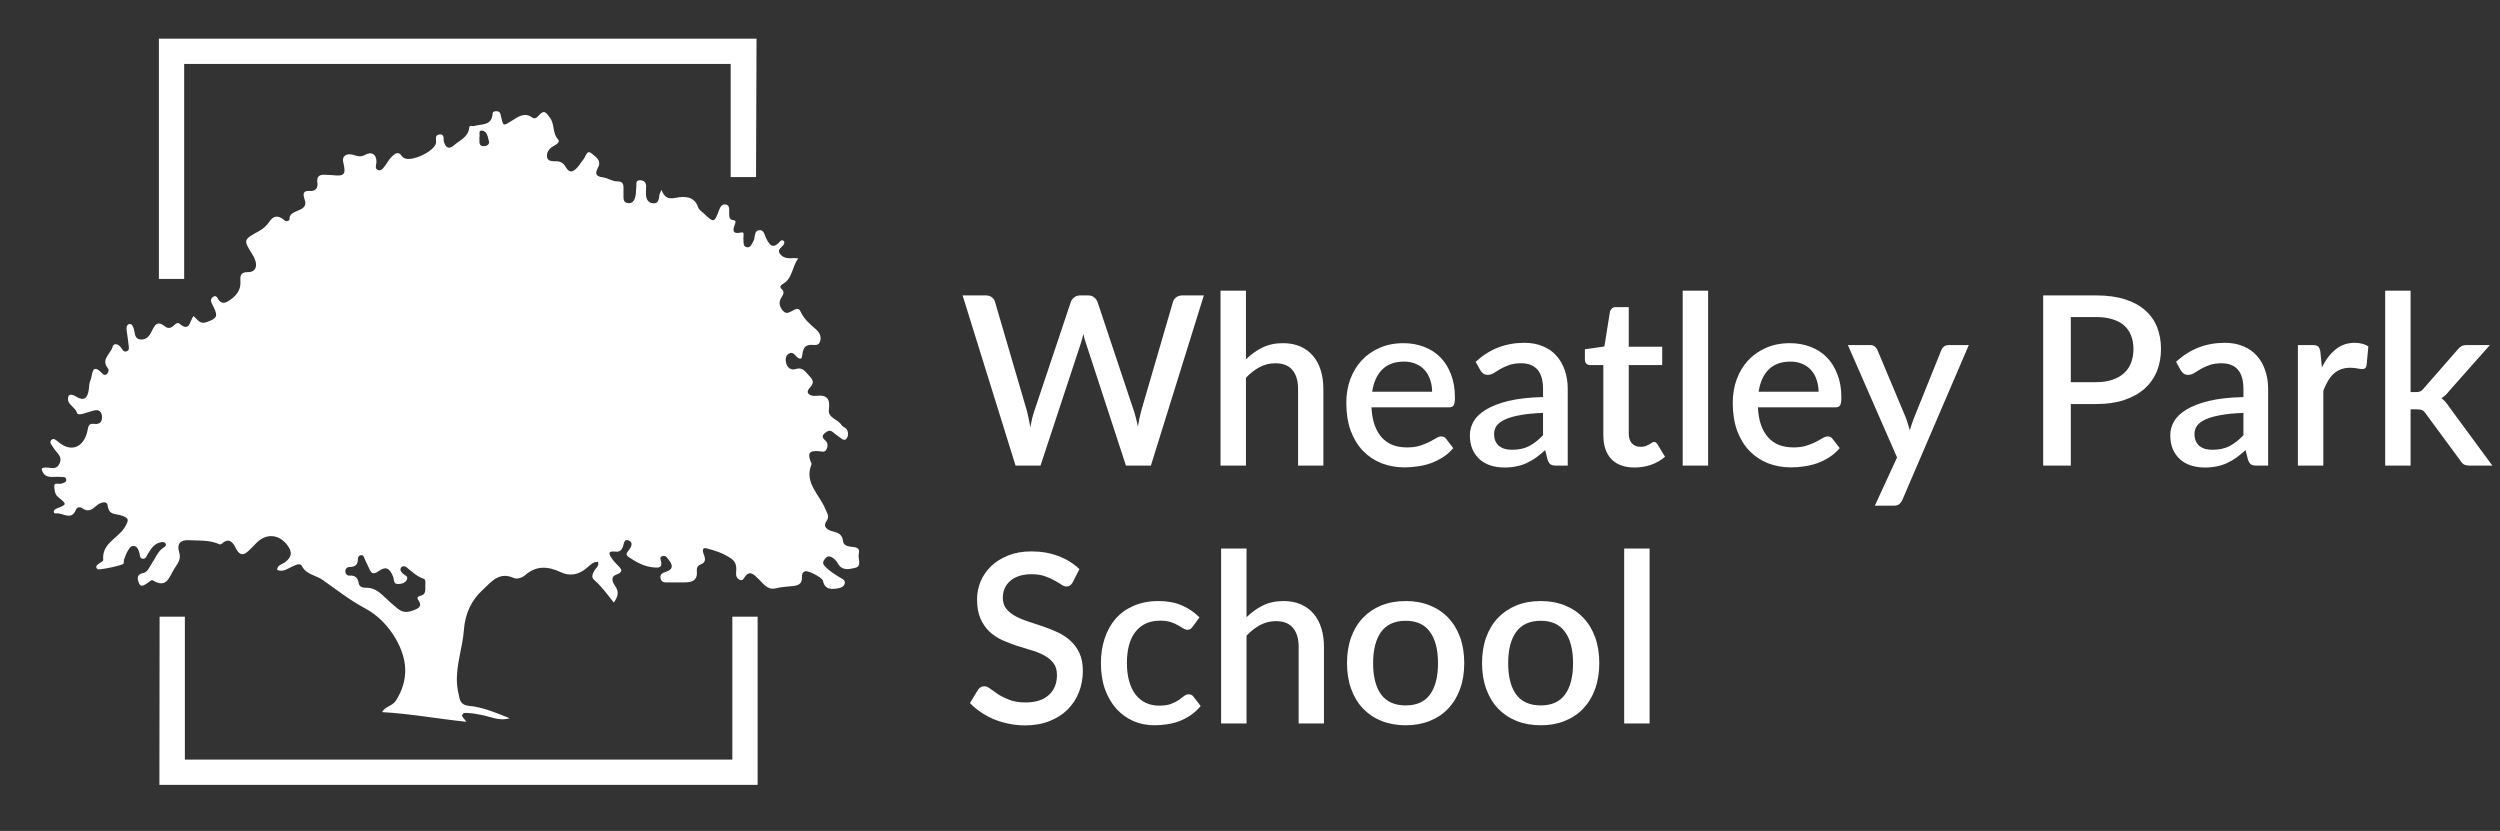
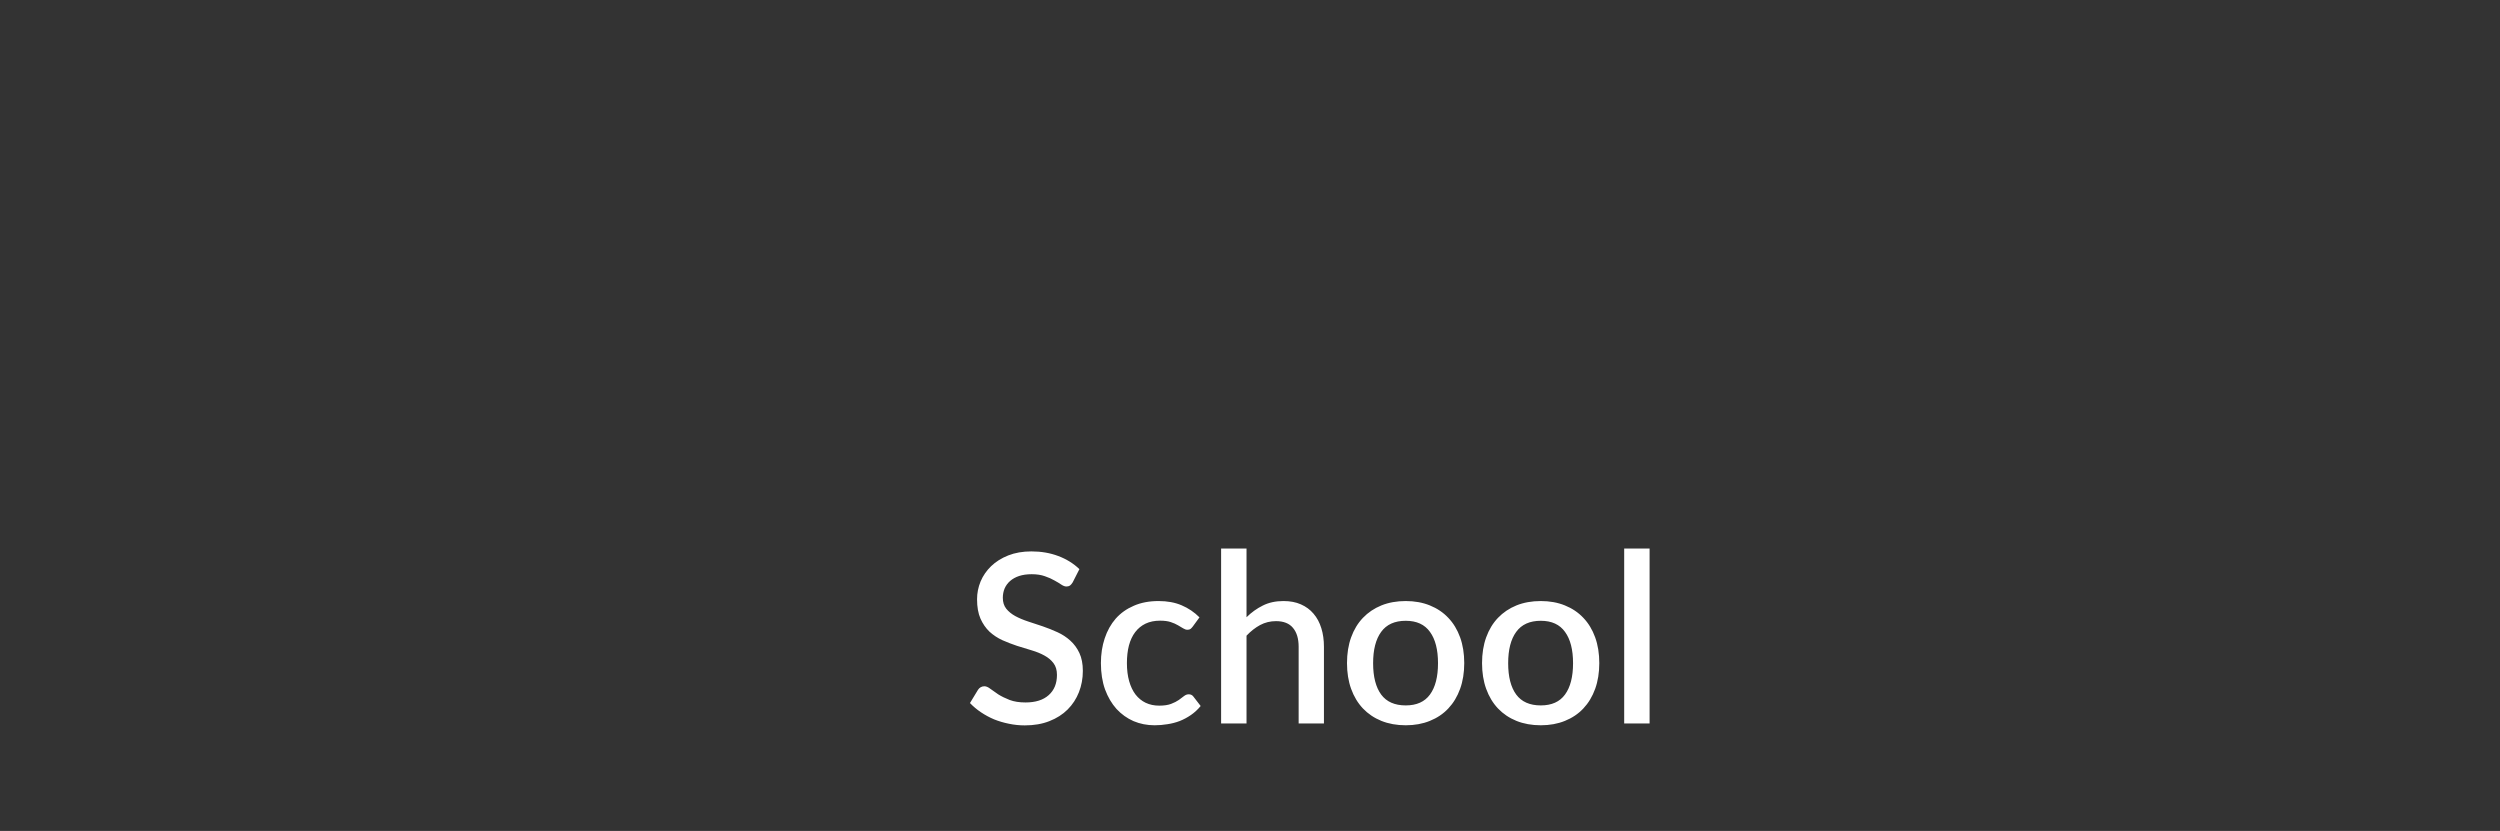
<svg xmlns="http://www.w3.org/2000/svg" width="349" height="116" viewBox="0 0 349 116" fill="none">
  <rect x="0" y="0" width="349" height="116" fill="#333333" stroke="none" />
-   <path d="M105.611 5.401H105.542H102.015H25.71H22.238H22.183V38.938H25.71V8.928H102.001V24.718H105.542C105.57 18.284 105.584 11.849 105.611 5.401Z" fill="white" />
-   <path d="M102.235 86.087V106.038H25.807V86.087H22.28C22.266 93.913 22.252 101.739 22.252 109.566H22.28C50.112 109.566 77.93 109.566 105.763 109.566V86.087H102.235Z" fill="white" />
-   <path d="M85.688 84.117C84.764 82.973 83.993 81.857 82.946 80.962C82.491 80.576 82.739 80.094 82.96 79.68C83.166 79.294 83.676 79.033 83.483 78.44C82.794 78.385 82.381 78.895 81.94 79.267C80.824 80.204 79.598 80.507 78.275 79.873C76.511 79.046 74.872 78.922 73.315 80.287C72.874 80.672 72.171 80.893 71.716 80.686C69.65 79.735 68.534 81.292 67.362 82.367C65.764 83.828 64.924 85.715 64.758 87.961C64.579 90.441 63.642 92.825 63.794 95.36C63.835 96.076 63.973 96.765 64.138 97.441C64.29 98.074 64.662 98.46 65.42 98.529C67.404 98.708 69.222 99.507 71.151 100.265C69.636 100.72 68.355 99.976 67.018 99.769C66.508 99.686 65.998 99.562 65.489 99.549C65.144 99.535 64.634 99.397 64.51 99.852C64.455 100.045 64.827 100.348 65.103 100.761C61.121 100.348 57.304 99.631 53.336 99.411C53.736 98.612 54.769 98.584 55.265 97.813C57.125 94.892 56.891 92.026 55.237 89.16C54.19 87.369 52.744 85.867 50.952 84.916C48.831 83.786 46.97 82.312 45.028 80.948C44.077 80.287 42.768 80.231 42.134 79.005C41.873 78.509 41.184 78.922 40.715 79.129C40.081 79.418 39.489 79.901 38.69 79.556C38.717 78.84 39.42 78.785 39.819 78.468C40.688 77.806 40.853 77.131 40.178 76.194C39.034 74.596 37.243 74.376 35.851 75.74C35.576 76.001 35.314 76.277 35.052 76.553C34.281 77.338 33.592 77.958 32.861 76.415C32.558 75.767 31.938 74.982 30.988 75.891C30.739 76.125 30.464 75.891 30.202 75.808C28.976 75.395 27.695 75.478 26.427 75.409C25.077 75.34 24.677 75.974 25.021 77.131C25.311 78.096 24.815 78.633 24.346 79.377C23.589 80.59 23.285 82.229 21.274 80.989C21.164 80.92 20.805 81.251 20.571 81.403C20.172 81.664 19.662 82.05 19.414 81.444C19.235 81.003 18.945 80.218 19.951 80.011C20.64 79.873 20.805 79.212 21.164 78.702C21.687 77.958 21.99 76.993 22.817 76.456C23.024 76.318 23.244 76.181 23.134 75.919C23.037 75.684 22.748 75.643 22.514 75.684C21.577 75.85 21.108 76.553 20.654 77.297C20.475 77.6 20.351 78.082 19.882 77.999C19.483 77.93 19.552 77.462 19.455 77.173C19.317 76.746 19.18 76.291 18.725 76.222C18.174 76.153 17.967 76.69 17.747 77.076C17.567 77.393 17.443 77.765 17.319 78.109C17.264 78.289 17.306 78.495 17.25 78.674C17.168 78.922 13.82 79.611 13.627 79.46C13.31 79.198 13.434 78.978 13.682 78.771C13.93 78.564 14.44 78.358 14.412 78.178C14.178 75.864 16.424 75.189 17.375 73.673C18.05 72.571 18.064 72.295 16.81 71.923C16.066 71.703 15.184 71.895 15.032 70.587C14.936 69.801 13.957 70.173 13.53 70.545C12.869 71.124 12.318 71.565 11.464 70.931C11.188 70.738 10.761 70.766 10.609 71.138C9.948 72.791 8.749 71.51 7.812 71.675C7.606 71.716 7.44 71.537 7.523 71.317C7.578 71.179 7.757 71.041 7.923 70.986C9.356 70.421 9.369 70.407 8.129 69.402C7.619 68.988 7.606 68.354 7.578 67.872C7.537 67.293 8.226 67.638 8.584 67.514C8.901 67.404 9.3 67.335 9.245 66.935C9.19 66.494 8.722 66.605 8.432 66.577C7.44 66.467 6.173 67.004 5.801 65.433C5.911 65.378 5.98 65.323 6.063 65.296C6.807 65.103 7.785 65.819 8.308 64.717C8.791 63.684 7.854 63.215 7.468 62.512C7.275 62.168 6.793 61.796 7.179 61.41C7.509 61.08 7.895 61.493 8.157 61.713C10.237 63.408 11.877 62.085 12.235 60.005C12.345 59.343 12.497 59.095 13.186 59.178C13.957 59.275 14.329 58.82 14.233 58.062C14.123 57.221 13.572 57.139 12.883 57.373C12.621 57.469 12.332 57.511 12.07 57.607C11.615 57.786 10.857 57.979 10.775 57.69C10.54 56.863 9.548 56.574 9.493 55.761C9.438 54.852 10.141 55.072 10.54 55.32C11.794 56.105 12.235 55.541 12.401 54.342C12.456 53.928 12.442 53.46 12.621 53.102C12.952 52.427 12.717 50.443 14.343 52.206C14.522 52.399 14.77 52.385 14.963 52.179C15.184 51.931 15.211 51.6 15.046 51.393C14.054 50.126 15.473 49.382 15.721 48.417C15.873 47.839 16.52 47.99 16.906 48.541C17.085 48.789 17.278 49.189 17.664 49.051C18.146 48.886 17.967 48.417 17.939 48.059C17.884 47.411 17.747 46.764 17.678 46.102C17.636 45.772 17.65 45.358 18.008 45.248C18.408 45.138 18.546 45.551 18.656 45.841C18.863 46.419 18.725 47.274 19.565 47.384C20.557 47.522 20.998 46.667 21.315 45.978C21.77 45 22.252 44.945 23.024 45.565C23.396 45.868 23.809 45.854 24.181 45.51C24.429 45.289 24.773 44.945 25.035 45.166C26.51 46.447 26.482 44.78 27.019 44.105C27.57 44.601 27.901 45.331 28.88 44.959C30.271 44.435 30.464 44.201 29.816 42.851C29.596 42.382 29.169 41.872 29.72 41.459C30.257 41.046 30.381 41.762 30.643 42.01C31.029 42.368 31.401 42.313 31.8 42.079C32.861 41.431 33.661 40.605 33.564 39.255C33.509 38.442 33.605 37.973 34.653 37.987C35.851 37.987 36.086 36.871 35.245 35.534C33.95 33.481 33.964 33.468 36.168 32.255C36.761 31.924 37.243 31.484 37.615 30.932C38.139 30.161 38.731 30.023 39.489 30.574C39.64 30.684 39.792 30.85 39.957 30.877C40.109 30.891 40.426 30.739 40.412 30.684C40.247 29.072 43.168 29.761 42.534 27.86C42.258 27.047 42.272 26.578 43.319 26.661C44.022 26.703 44.408 26.234 44.311 25.586C44.146 24.443 44.752 24.333 45.62 24.415C45.854 24.443 46.089 24.415 46.323 24.443C48.114 24.649 48.334 24.388 47.907 22.596C47.715 21.797 48.39 21.301 49.409 21.646C49.988 21.839 50.401 21.935 50.966 21.618C51.876 21.095 52.592 21.577 52.551 22.624C52.537 23.037 52.261 23.561 52.785 23.74C53.24 23.905 53.529 23.437 53.777 23.106C54.066 22.734 54.273 22.293 54.604 21.963C55.058 21.508 55.568 20.971 56.147 21.852C56.202 21.935 56.285 21.977 56.367 22.032C57.346 22.707 60.763 21.095 60.873 19.91C60.914 19.483 60.652 18.849 61.355 18.766C62.113 18.683 61.865 19.469 61.975 19.813C62.264 20.764 62.788 20.819 63.394 20.268C64.193 19.552 65.378 19.152 65.502 17.829C65.544 17.402 65.957 17.664 66.177 17.595C67.225 17.278 68.671 17.595 68.768 15.845C68.782 15.556 69.154 15.473 69.471 15.542C69.815 15.611 69.856 15.873 69.925 16.162C70.27 17.733 70.215 17.622 71.634 16.741C72.336 16.3 73.246 15.652 74.238 16.369C74.637 16.658 74.927 16.465 75.202 16.134C75.974 15.239 76.249 15.707 76.801 16.479C77.462 17.402 77.09 18.615 77.917 19.469C78.22 19.786 77.737 20.158 77.297 20.378C76.677 20.695 76.236 21.301 76.374 21.977C76.498 22.569 77.2 22.5 77.71 22.514C78.302 22.528 78.702 22.831 78.964 23.299C79.487 24.25 80.052 24.002 80.603 23.368C80.92 23.01 81.155 22.596 81.458 22.238C81.775 21.866 81.899 20.847 82.574 21.412C83.056 21.811 84.034 22.362 83.497 23.368C83.056 24.195 83.097 24.622 84.172 24.76C84.847 24.842 85.467 25.338 86.197 25.325C86.942 25.311 87.066 25.724 87.038 26.317C87.024 26.606 87.038 26.882 87.038 27.171C87.052 27.681 86.942 28.301 87.699 28.356C88.457 28.411 88.622 27.805 88.733 27.24C88.802 26.868 88.774 26.482 88.829 26.11C88.884 25.738 88.664 25.145 89.353 25.159C89.987 25.173 90.262 25.573 90.193 26.206C90.166 26.482 90.193 26.771 90.179 27.061C90.166 27.763 90.469 28.328 91.171 28.383C91.943 28.452 91.984 27.777 92.053 27.198C92.081 27.033 92.191 26.868 92.343 26.51C92.756 27.57 93.252 27.832 94.354 27.612C95.443 27.405 96.931 27.309 97.468 28.962C97.592 29.32 98.033 29.582 98.336 29.872C99.631 31.098 99.714 31.098 100.348 29.431C100.527 28.948 100.734 28.466 101.271 28.535C101.891 28.618 101.781 29.224 101.795 29.679C101.808 30.147 101.712 30.671 102.401 30.739C102.787 30.781 102.676 31.056 102.607 31.263C102.263 32.172 102.208 32.737 103.531 32.448C103.985 32.352 103.737 33.041 103.779 33.357C103.834 33.812 103.668 34.418 104.288 34.515C104.853 34.597 104.964 33.964 105.212 33.578C105.267 33.509 105.267 33.399 105.294 33.316C105.418 32.848 105.349 32.172 106.011 32.131C106.658 32.09 106.713 32.765 106.934 33.22C107.375 34.115 107.857 34.901 108.863 33.729C108.987 33.592 109.152 33.468 109.345 33.592C109.538 33.716 109.524 33.922 109.428 34.088C109.194 34.542 108.381 34.804 108.932 35.493C109.428 36.127 110.172 36.058 110.888 36.03C111.026 36.03 111.164 36.058 111.439 36.072C110.544 37.215 110.682 38.869 109.262 39.654C109.042 39.778 108.766 40.054 109.097 40.329C109.634 40.784 109.276 41.197 109.056 41.569C108.642 42.272 108.849 42.851 109.304 43.388C109.758 43.939 110.227 43.581 110.695 43.347C111.067 43.168 111.467 42.864 111.743 43.471C112.197 44.49 113.01 45.207 113.837 45.91C114.347 46.35 114.719 46.915 114.484 47.659C114.25 48.362 113.644 48.114 113.162 48.142C111.922 48.224 112.128 49.285 111.894 50.015C111.674 50.126 111.522 50.043 111.357 49.919C110.971 49.63 110.709 48.982 110.075 49.395C109.621 49.699 109.648 50.25 109.745 50.691C109.882 51.338 110.475 51.71 111.026 51.531C111.991 51.214 112.363 51.793 112.872 52.358C113.382 52.937 113.823 53.295 113.038 54.149C112.266 54.976 113.272 55.334 113.864 55.265C115.49 55.072 115.904 55.665 115.711 57.235C115.573 58.338 116.978 58.531 117.474 59.33C117.64 59.591 118.039 59.688 118.205 59.95C118.48 60.377 118.439 60.956 118.122 61.286C117.819 61.603 117.447 61.19 117.144 60.997C116.827 60.79 116.551 60.542 116.248 60.308C115.807 59.95 115.463 60.211 115.118 60.487C114.719 60.818 114.801 61.121 115.146 61.424C115.573 61.782 115.614 62.209 115.394 62.691C115.146 63.243 114.705 63.008 114.292 62.981C112.983 62.884 112.721 63.243 113.162 64.428C113.217 64.552 113.327 64.717 113.286 64.813C112.211 67.431 114.443 69.057 115.228 71.083C115.476 71.716 115.862 72.061 115.352 72.791C114.801 73.59 115.614 74.017 116.207 74.169C117.006 74.376 117.598 74.596 117.695 75.561C117.75 76.084 118.246 76.263 118.756 76.318C119.376 76.374 120.12 76.401 119.886 77.31C119.72 77.986 120.382 79.033 119.39 79.267C118.632 79.446 117.571 79.735 116.992 78.702C116.772 78.316 116.537 78.027 116.138 77.806C115.697 77.558 115.421 77.682 115.16 78.013C114.912 78.33 114.774 78.633 115.118 79.005C115.724 79.694 116.496 80.135 117.254 80.617C117.543 80.796 118.025 80.948 117.929 81.43C117.833 81.912 117.378 82.064 116.965 82.133C116.028 82.298 115.146 82.312 114.884 81.072C114.788 80.617 112.79 79.598 112.39 79.749C112.032 79.887 111.922 80.204 111.949 80.548C112.032 81.513 111.398 81.747 110.64 81.816C109.841 81.885 109.056 81.94 108.27 82.133C107.154 82.408 106.589 81.499 105.914 80.851C105.253 80.204 104.605 79.432 103.848 80.741C103.71 80.962 103.475 81.058 103.241 80.934C102.869 80.741 102.718 80.383 102.759 79.983C102.828 79.212 102.828 78.495 102.084 77.986C101.023 77.242 99.81 76.842 98.598 76.539C98.005 76.387 98.061 76.966 98.254 77.421C98.488 77.986 98.557 78.523 97.799 78.798C97.385 78.95 97.234 79.322 97.275 79.722C97.413 81.086 96.545 81.292 95.512 81.306C94.754 81.32 93.996 81.292 93.238 81.306C92.797 81.32 92.356 81.306 92.219 80.769C92.081 80.231 92.467 79.97 92.894 79.846C93.9 79.543 94.024 79.005 93.403 78.22C93.169 77.93 92.976 77.503 92.535 77.614C91.957 77.751 92.274 78.178 92.315 78.537C92.412 79.253 91.915 79.253 91.406 79.226C90.028 79.143 88.884 78.523 87.782 77.779C87.189 77.379 87.589 77.076 87.823 76.759C88.168 76.291 88.402 75.712 87.782 75.45C87.148 75.175 87.107 75.85 86.969 76.291C86.804 76.773 86.514 77.076 85.922 77.007C84.696 76.856 85.054 77.462 85.467 78.041C85.688 78.344 85.949 78.633 86.211 78.895C86.776 79.446 87.107 79.832 86.004 80.231C85.233 80.507 85.467 81.223 85.853 81.775C86.487 82.643 86.239 83.332 85.688 84.117ZM59.371 81.844C59.357 81.471 59.495 80.92 59.137 80.796C58.172 80.466 57.483 79.777 56.725 79.171C56.519 79.005 56.119 78.978 55.968 79.267C55.789 79.611 56.023 79.873 56.285 80.107C56.519 80.328 57.029 80.438 56.794 80.92C56.56 81.403 56.064 81.513 55.582 81.527C54.879 81.554 55.031 80.879 54.879 80.493C54.369 79.239 53.832 79.033 52.812 79.763C52.303 80.121 51.889 80.19 51.6 79.501C51.393 79.019 51.145 78.564 50.939 78.096C50.828 77.848 50.801 77.503 50.443 77.503C50.084 77.503 49.96 77.793 49.96 78.082C49.96 78.881 49.519 79.143 48.789 79.157C48.431 79.157 48.183 79.418 48.211 79.818C48.238 80.149 48.486 80.369 48.775 80.355C49.602 80.3 49.947 80.659 50.084 81.444C50.167 81.926 50.622 82.05 51.076 82.05C52.096 82.023 52.854 82.546 53.556 83.221C54.204 83.841 54.865 84.448 55.568 84.999C56.367 85.646 57.194 85.453 58.076 85.054C58.958 84.641 58.654 84.213 58.324 83.635C58.172 83.373 58.434 83.235 58.682 83.18C59.426 83.015 59.398 82.436 59.371 81.844ZM66.908 19.248C67.004 19.717 66.715 20.406 67.541 20.406C67.914 20.406 68.382 20.172 68.258 19.744C68.106 19.152 68.024 18.284 67.252 18.229C66.701 18.187 67.073 18.904 66.908 19.248Z" fill="white" />
-   <path d="M168.056 41.24L160.664 65H157.183L151.606 47.939C151.54 47.752 151.474 47.548 151.408 47.328C151.353 47.108 151.298 46.872 151.243 46.619C151.188 46.872 151.127 47.108 151.061 47.328C151.006 47.548 150.946 47.752 150.88 47.939L145.253 65H141.772L134.38 41.24H137.614C137.944 41.24 138.219 41.322 138.439 41.487C138.67 41.642 138.824 41.856 138.901 42.131L143.356 57.361C143.444 57.691 143.526 58.048 143.603 58.433C143.68 58.818 143.757 59.219 143.834 59.638C143.911 59.219 143.994 58.818 144.082 58.433C144.181 58.037 144.285 57.679 144.395 57.361L149.494 42.131C149.571 41.911 149.725 41.708 149.956 41.52C150.187 41.334 150.462 41.24 150.781 41.24H151.903C152.244 41.24 152.519 41.328 152.728 41.504C152.937 41.669 153.096 41.878 153.206 42.131L158.288 57.361C158.398 57.679 158.497 58.026 158.585 58.4C158.684 58.763 158.772 59.148 158.849 59.555C158.926 59.148 158.998 58.763 159.064 58.4C159.141 58.026 159.223 57.679 159.311 57.361L163.75 42.131C163.816 41.889 163.964 41.68 164.195 41.504C164.437 41.328 164.718 41.24 165.037 41.24H168.056ZM173.934 50.166C174.627 49.484 175.386 48.94 176.211 48.533C177.036 48.115 177.998 47.906 179.098 47.906C180.022 47.906 180.831 48.06 181.524 48.368C182.228 48.676 182.816 49.111 183.289 49.672C183.773 50.233 184.136 50.909 184.378 51.701C184.62 52.482 184.741 53.346 184.741 54.291V65H181.21V54.291C181.21 53.158 180.946 52.279 180.418 51.651C179.901 51.025 179.109 50.711 178.042 50.711C177.25 50.711 176.513 50.892 175.831 51.255C175.16 51.618 174.528 52.114 173.934 52.74V65H170.386V40.58H173.934V50.166ZM199.923 54.688C199.923 54.093 199.835 53.544 199.659 53.038C199.494 52.52 199.246 52.075 198.916 51.701C198.586 51.316 198.174 51.019 197.679 50.81C197.195 50.59 196.634 50.48 195.996 50.48C194.709 50.48 193.697 50.849 192.96 51.586C192.223 52.322 191.755 53.356 191.557 54.688H199.923ZM191.458 56.865C191.502 57.822 191.651 58.653 191.904 59.357C192.157 60.05 192.492 60.627 192.91 61.09C193.339 61.551 193.845 61.898 194.428 62.129C195.022 62.349 195.682 62.459 196.408 62.459C197.101 62.459 197.701 62.382 198.207 62.228C198.713 62.063 199.153 61.887 199.527 61.7C199.901 61.502 200.22 61.326 200.484 61.172C200.748 61.007 200.99 60.925 201.21 60.925C201.496 60.925 201.716 61.035 201.87 61.255L202.876 62.558C202.458 63.053 201.985 63.471 201.457 63.812C200.929 64.153 200.368 64.433 199.774 64.653C199.18 64.862 198.57 65.011 197.943 65.099C197.316 65.198 196.705 65.248 196.111 65.248C194.945 65.248 193.862 65.055 192.861 64.67C191.871 64.274 191.007 63.697 190.27 62.938C189.544 62.178 188.972 61.238 188.554 60.116C188.147 58.994 187.944 57.702 187.944 56.239C187.944 55.072 188.125 53.983 188.488 52.971C188.862 51.959 189.39 51.08 190.072 50.331C190.765 49.584 191.601 48.995 192.58 48.566C193.57 48.126 194.687 47.906 195.93 47.906C196.964 47.906 197.921 48.077 198.801 48.417C199.681 48.748 200.44 49.237 201.078 49.886C201.716 50.535 202.211 51.333 202.563 52.279C202.926 53.214 203.107 54.281 203.107 55.48C203.107 56.029 203.047 56.398 202.926 56.585C202.805 56.772 202.585 56.865 202.266 56.865H191.458ZM215.408 57.641C214.143 57.685 213.076 57.789 212.207 57.955C211.338 58.108 210.634 58.312 210.095 58.565C209.556 58.807 209.165 59.099 208.923 59.44C208.692 59.781 208.577 60.154 208.577 60.562C208.577 60.958 208.637 61.298 208.758 61.584C208.89 61.859 209.066 62.09 209.286 62.278C209.517 62.453 209.781 62.586 210.078 62.673C210.386 62.751 210.722 62.789 211.085 62.789C212.009 62.789 212.801 62.618 213.461 62.278C214.132 61.925 214.781 61.419 215.408 60.76V57.641ZM206.003 50.513C207.906 48.742 210.172 47.856 212.801 47.856C213.769 47.856 214.627 48.016 215.375 48.335C216.134 48.643 216.766 49.083 217.272 49.655C217.789 50.227 218.18 50.909 218.444 51.701C218.719 52.482 218.856 53.351 218.856 54.308V65H217.272C216.931 65 216.673 64.951 216.497 64.852C216.321 64.742 216.172 64.527 216.051 64.208L215.705 62.839C215.276 63.224 214.852 63.57 214.434 63.878C214.016 64.175 213.582 64.428 213.131 64.637C212.691 64.846 212.212 65 211.695 65.099C211.189 65.209 210.628 65.264 210.012 65.264C209.33 65.264 208.692 65.171 208.098 64.984C207.515 64.796 207.009 64.516 206.58 64.142C206.151 63.757 205.81 63.284 205.557 62.723C205.315 62.162 205.194 61.502 205.194 60.743C205.194 60.094 205.365 59.462 205.706 58.846C206.058 58.23 206.63 57.679 207.422 57.196C208.225 56.7 209.275 56.294 210.573 55.974C211.882 55.656 213.494 55.474 215.408 55.43V54.308C215.408 53.098 215.149 52.196 214.632 51.602C214.115 51.008 213.356 50.711 212.355 50.711C211.673 50.711 211.101 50.799 210.639 50.975C210.177 51.14 209.776 51.322 209.435 51.52C209.094 51.718 208.791 51.904 208.527 52.081C208.263 52.245 207.983 52.328 207.686 52.328C207.444 52.328 207.235 52.267 207.059 52.147C206.894 52.014 206.756 51.855 206.646 51.668L206.003 50.513ZM228.182 65.264C226.785 65.264 225.707 64.874 224.948 64.093C224.2 63.3 223.826 62.19 223.826 60.76V50.959H221.978C221.78 50.959 221.61 50.898 221.467 50.777C221.324 50.645 221.252 50.453 221.252 50.2V48.764L223.975 48.368L224.75 43.501C224.805 43.313 224.899 43.165 225.031 43.055C225.163 42.934 225.339 42.873 225.559 42.873H227.374V48.401H232.043V50.959H227.374V60.512C227.374 61.117 227.522 61.579 227.819 61.898C228.116 62.217 228.512 62.377 229.007 62.377C229.282 62.377 229.519 62.343 229.716 62.278C229.915 62.2 230.085 62.123 230.228 62.047C230.371 61.959 230.492 61.882 230.591 61.816C230.701 61.739 230.806 61.7 230.905 61.7C231.103 61.7 231.262 61.81 231.383 62.03L232.439 63.763C231.889 64.246 231.24 64.621 230.492 64.885C229.744 65.138 228.974 65.264 228.182 65.264ZM238.453 40.58V65H234.905V40.58H238.453ZM253.87 54.688C253.87 54.093 253.782 53.544 253.606 53.038C253.441 52.52 253.193 52.075 252.863 51.701C252.533 51.316 252.121 51.019 251.626 50.81C251.142 50.59 250.581 50.48 249.943 50.48C248.656 50.48 247.644 50.849 246.907 51.586C246.17 52.322 245.702 53.356 245.504 54.688H253.87ZM245.405 56.865C245.449 57.822 245.598 58.653 245.851 59.357C246.104 60.05 246.439 60.627 246.857 61.09C247.286 61.551 247.792 61.898 248.375 62.129C248.969 62.349 249.629 62.459 250.355 62.459C251.048 62.459 251.648 62.382 252.154 62.228C252.66 62.063 253.1 61.887 253.474 61.7C253.848 61.502 254.167 61.326 254.431 61.172C254.695 61.007 254.937 60.925 255.157 60.925C255.443 60.925 255.663 61.035 255.817 61.255L256.823 62.558C256.405 63.053 255.932 63.471 255.404 63.812C254.876 64.153 254.315 64.433 253.721 64.653C253.127 64.862 252.517 65.011 251.89 65.099C251.263 65.198 250.652 65.248 250.058 65.248C248.892 65.248 247.809 65.055 246.808 64.67C245.818 64.274 244.954 63.697 244.217 62.938C243.491 62.178 242.919 61.238 242.501 60.116C242.094 58.994 241.891 57.702 241.891 56.239C241.891 55.072 242.072 53.983 242.435 52.971C242.809 51.959 243.337 51.08 244.019 50.331C244.712 49.584 245.548 48.995 246.527 48.566C247.517 48.126 248.634 47.906 249.877 47.906C250.911 47.906 251.868 48.077 252.748 48.417C253.628 48.748 254.387 49.237 255.025 49.886C255.663 50.535 256.158 51.333 256.51 52.279C256.873 53.214 257.054 54.281 257.054 55.48C257.054 56.029 256.994 56.398 256.873 56.585C256.752 56.772 256.532 56.865 256.213 56.865H245.405ZM274.844 48.17L265.571 69.785C265.45 70.038 265.302 70.236 265.126 70.379C264.961 70.522 264.702 70.594 264.35 70.594H261.727L264.829 63.861L257.965 48.17H261.05C261.347 48.17 261.573 48.242 261.727 48.385C261.892 48.517 262.013 48.676 262.09 48.863L266.099 58.416C266.198 58.691 266.286 58.967 266.363 59.242C266.451 59.505 266.534 59.781 266.611 60.066C266.699 59.781 266.787 59.5 266.875 59.225C266.963 58.95 267.062 58.675 267.172 58.4L271.016 48.863C271.093 48.665 271.22 48.5 271.396 48.368C271.583 48.236 271.786 48.17 272.006 48.17H274.844ZM292.617 53.351C293.475 53.351 294.228 53.241 294.877 53.021C295.537 52.801 296.082 52.493 296.511 52.097C296.951 51.69 297.281 51.2 297.501 50.629C297.721 50.056 297.831 49.419 297.831 48.715C297.831 48.022 297.721 47.4 297.501 46.85C297.292 46.3 296.973 45.833 296.544 45.447C296.115 45.062 295.57 44.771 294.91 44.573C294.261 44.364 293.497 44.26 292.617 44.26H289.086V53.351H292.617ZM292.617 41.24C294.168 41.24 295.51 41.422 296.643 41.785C297.787 42.148 298.727 42.659 299.464 43.319C300.212 43.968 300.768 44.755 301.131 45.678C301.494 46.592 301.675 47.603 301.675 48.715C301.675 49.847 301.483 50.887 301.098 51.833C300.713 52.768 300.141 53.577 299.382 54.258C298.623 54.929 297.677 55.458 296.544 55.843C295.422 56.217 294.113 56.404 292.617 56.404H289.086V65H285.225V41.24H292.617ZM313.183 57.641C311.918 57.685 310.851 57.789 309.982 57.955C309.113 58.108 308.409 58.312 307.87 58.565C307.331 58.807 306.941 59.099 306.699 59.44C306.468 59.781 306.352 60.154 306.352 60.562C306.352 60.958 306.413 61.298 306.534 61.584C306.666 61.859 306.842 62.09 307.062 62.278C307.293 62.453 307.557 62.586 307.854 62.673C308.162 62.751 308.497 62.789 308.86 62.789C309.784 62.789 310.576 62.618 311.236 62.278C311.907 61.925 312.556 61.419 313.183 60.76V57.641ZM303.778 50.513C305.681 48.742 307.947 47.856 310.576 47.856C311.544 47.856 312.402 48.016 313.15 48.335C313.909 48.643 314.542 49.083 315.048 49.655C315.565 50.227 315.955 50.909 316.219 51.701C316.494 52.482 316.632 53.351 316.632 54.308V65H315.048C314.707 65 314.448 64.951 314.272 64.852C314.096 64.742 313.948 64.527 313.827 64.208L313.48 62.839C313.051 63.224 312.628 63.57 312.21 63.878C311.792 64.175 311.357 64.428 310.906 64.637C310.466 64.846 309.988 65 309.471 65.099C308.965 65.209 308.404 65.264 307.788 65.264C307.106 65.264 306.468 65.171 305.874 64.984C305.291 64.796 304.785 64.516 304.356 64.142C303.927 63.757 303.586 63.284 303.333 62.723C303.091 62.162 302.97 61.502 302.97 60.743C302.97 60.094 303.14 59.462 303.481 58.846C303.833 58.23 304.405 57.679 305.197 57.196C306 56.7 307.051 56.294 308.349 55.974C309.658 55.656 311.269 55.474 313.183 55.43V54.308C313.183 53.098 312.925 52.196 312.408 51.602C311.891 51.008 311.132 50.711 310.131 50.711C309.449 50.711 308.877 50.799 308.415 50.975C307.953 51.14 307.551 51.322 307.21 51.52C306.869 51.718 306.567 51.904 306.303 52.081C306.039 52.245 305.758 52.328 305.461 52.328C305.219 52.328 305.01 52.267 304.834 52.147C304.669 52.014 304.532 51.855 304.422 51.668L303.778 50.513ZM324.137 51.288C324.665 50.221 325.303 49.386 326.051 48.781C326.799 48.164 327.695 47.856 328.74 47.856C329.103 47.856 329.444 47.901 329.763 47.989C330.082 48.066 330.368 48.187 330.621 48.352L330.374 51.025C330.33 51.212 330.258 51.343 330.159 51.42C330.071 51.486 329.95 51.52 329.796 51.52C329.631 51.52 329.395 51.492 329.087 51.437C328.779 51.371 328.454 51.338 328.113 51.338C327.618 51.338 327.178 51.41 326.793 51.553C326.419 51.696 326.078 51.904 325.77 52.179C325.473 52.455 325.209 52.79 324.978 53.186C324.747 53.582 324.533 54.033 324.335 54.539V65H320.787V48.17H322.85C323.224 48.17 323.482 48.242 323.625 48.385C323.768 48.517 323.867 48.753 323.922 49.094L324.137 51.288ZM336.517 40.58V54.737H337.276C337.518 54.737 337.716 54.704 337.87 54.638C338.024 54.572 338.183 54.434 338.348 54.225L343.067 48.83C343.232 48.61 343.414 48.445 343.612 48.335C343.81 48.225 344.063 48.17 344.371 48.17H347.588L341.912 54.572C341.582 55.001 341.219 55.342 340.823 55.595C341.043 55.749 341.236 55.925 341.401 56.123C341.566 56.31 341.725 56.525 341.879 56.767L347.935 65H344.767C344.481 65 344.233 64.956 344.024 64.868C343.826 64.769 343.65 64.593 343.496 64.34L338.629 57.74C338.464 57.487 338.299 57.328 338.134 57.261C337.969 57.184 337.721 57.146 337.391 57.146H336.517V65H332.969V40.58H336.517Z" fill="white" />
  <path d="M149.746 81.299C149.625 81.497 149.498 81.645 149.366 81.745C149.234 81.832 149.069 81.876 148.871 81.876C148.662 81.876 148.426 81.788 148.162 81.612C147.909 81.436 147.59 81.244 147.205 81.035C146.831 80.815 146.385 80.617 145.868 80.441C145.351 80.254 144.735 80.16 144.02 80.16C143.36 80.16 142.777 80.243 142.271 80.408C141.776 80.573 141.358 80.804 141.017 81.101C140.676 81.398 140.418 81.75 140.242 82.157C140.077 82.553 139.994 82.987 139.994 83.46C139.994 84.066 140.154 84.572 140.473 84.978C140.792 85.374 141.21 85.716 141.727 86.001C142.255 86.287 142.854 86.54 143.525 86.76C144.196 86.969 144.878 87.195 145.571 87.437C146.275 87.679 146.963 87.954 147.634 88.262C148.305 88.57 148.899 88.96 149.416 89.433C149.944 89.906 150.367 90.484 150.686 91.166C151.005 91.848 151.165 92.678 151.165 93.657C151.165 94.713 150.983 95.704 150.62 96.627C150.257 97.552 149.729 98.36 149.036 99.053C148.354 99.735 147.507 100.274 146.495 100.67C145.494 101.066 144.35 101.264 143.063 101.264C142.304 101.264 141.562 101.187 140.836 101.033C140.121 100.89 139.433 100.686 138.773 100.422C138.124 100.147 137.514 99.817 136.942 99.433C136.37 99.047 135.858 98.618 135.407 98.145L136.529 96.297C136.628 96.144 136.755 96.022 136.909 95.934C137.063 95.847 137.233 95.802 137.42 95.802C137.673 95.802 137.954 95.924 138.262 96.165C138.57 96.397 138.938 96.655 139.367 96.941C139.807 97.216 140.335 97.475 140.951 97.716C141.567 97.948 142.304 98.063 143.162 98.063C144.559 98.063 145.637 97.722 146.396 97.04C147.166 96.358 147.551 95.418 147.551 94.219C147.551 93.547 147.392 93.003 147.073 92.585C146.754 92.156 146.33 91.799 145.802 91.513C145.285 91.227 144.691 90.984 144.02 90.787C143.349 90.588 142.667 90.379 141.974 90.159C141.281 89.928 140.599 89.665 139.928 89.368C139.257 89.059 138.658 88.663 138.13 88.18C137.613 87.684 137.195 87.079 136.876 86.365C136.557 85.638 136.397 84.737 136.397 83.659C136.397 82.8 136.562 81.97 136.892 81.167C137.233 80.364 137.723 79.654 138.361 79.038C139.01 78.412 139.807 77.911 140.753 77.537C141.699 77.163 142.777 76.976 143.987 76.976C145.351 76.976 146.6 77.191 147.733 77.62C148.877 78.049 149.861 78.659 150.686 79.451L149.746 81.299ZM166.508 87.47C166.398 87.613 166.293 87.723 166.194 87.8C166.095 87.877 165.952 87.915 165.765 87.915C165.578 87.915 165.38 87.85 165.171 87.718C164.973 87.585 164.731 87.442 164.445 87.288C164.17 87.124 163.835 86.975 163.439 86.843C163.043 86.711 162.548 86.645 161.954 86.645C161.184 86.645 160.507 86.782 159.924 87.058C159.352 87.332 158.868 87.728 158.472 88.246C158.087 88.751 157.796 89.373 157.598 90.11C157.411 90.836 157.317 91.656 157.317 92.569C157.317 93.514 157.422 94.356 157.631 95.093C157.84 95.83 158.137 96.451 158.522 96.957C158.918 97.463 159.391 97.849 159.941 98.112C160.502 98.376 161.129 98.508 161.822 98.508C162.504 98.508 163.059 98.426 163.488 98.261C163.917 98.096 164.275 97.915 164.561 97.716C164.847 97.519 165.089 97.337 165.287 97.172C165.496 97.007 165.716 96.924 165.947 96.924C166.233 96.924 166.453 97.034 166.607 97.254L167.613 98.558C167.206 99.053 166.755 99.471 166.26 99.812C165.765 100.153 165.243 100.433 164.693 100.653C164.143 100.862 163.571 101.011 162.977 101.099C162.383 101.198 161.783 101.248 161.178 101.248C160.133 101.248 159.154 101.055 158.241 100.67C157.339 100.274 156.547 99.707 155.865 98.971C155.194 98.222 154.661 97.315 154.265 96.248C153.88 95.17 153.687 93.944 153.687 92.569C153.687 91.326 153.863 90.176 154.215 89.12C154.567 88.053 155.079 87.135 155.75 86.365C156.432 85.594 157.273 84.995 158.274 84.566C159.275 84.126 160.43 83.906 161.739 83.906C162.96 83.906 164.033 84.104 164.957 84.5C165.892 84.896 166.722 85.457 167.448 86.183L166.508 87.47ZM174.014 86.166C174.707 85.484 175.466 84.94 176.291 84.533C177.116 84.115 178.079 83.906 179.179 83.906C180.103 83.906 180.911 84.06 181.604 84.368C182.308 84.676 182.897 85.111 183.37 85.671C183.854 86.233 184.217 86.909 184.459 87.701C184.701 88.482 184.822 89.346 184.822 90.291V101H181.291V90.291C181.291 89.159 181.027 88.278 180.499 87.651C179.982 87.025 179.19 86.711 178.123 86.711C177.331 86.711 176.594 86.892 175.912 87.255C175.241 87.618 174.608 88.114 174.014 88.74V101H170.467V76.58H174.014V86.166ZM196.241 83.906C197.484 83.906 198.606 84.109 199.607 84.516C200.619 84.924 201.477 85.501 202.181 86.249C202.896 86.997 203.446 87.904 203.831 88.972C204.216 90.038 204.409 91.237 204.409 92.569C204.409 93.9 204.216 95.099 203.831 96.165C203.446 97.233 202.896 98.145 202.181 98.904C201.477 99.653 200.619 100.23 199.607 100.637C198.606 101.044 197.484 101.248 196.241 101.248C194.987 101.248 193.854 101.044 192.842 100.637C191.841 100.23 190.983 99.653 190.268 98.904C189.553 98.145 189.003 97.233 188.618 96.165C188.233 95.099 188.041 93.9 188.041 92.569C188.041 91.237 188.233 90.038 188.618 88.972C189.003 87.904 189.553 86.997 190.268 86.249C190.983 85.501 191.841 84.924 192.842 84.516C193.854 84.109 194.987 83.906 196.241 83.906ZM196.241 98.475C197.759 98.475 198.887 97.969 199.624 96.957C200.372 95.934 200.746 94.477 200.746 92.585C200.746 90.693 200.372 89.236 199.624 88.213C198.887 87.178 197.759 86.662 196.241 86.662C194.701 86.662 193.557 87.178 192.809 88.213C192.061 89.236 191.687 90.693 191.687 92.585C191.687 94.477 192.061 95.934 192.809 96.957C193.557 97.969 194.701 98.475 196.241 98.475ZM215.094 83.906C216.337 83.906 217.459 84.109 218.46 84.516C219.472 84.924 220.33 85.501 221.034 86.249C221.749 86.997 222.299 87.904 222.684 88.972C223.069 90.038 223.261 91.237 223.261 92.569C223.261 93.9 223.069 95.099 222.684 96.165C222.299 97.233 221.749 98.145 221.034 98.904C220.33 99.653 219.472 100.23 218.46 100.637C217.459 101.044 216.337 101.248 215.094 101.248C213.84 101.248 212.707 101.044 211.695 100.637C210.694 100.23 209.836 99.653 209.121 98.904C208.406 98.145 207.856 97.233 207.471 96.165C207.086 95.099 206.893 93.9 206.893 92.569C206.893 91.237 207.086 90.038 207.471 88.972C207.856 87.904 208.406 86.997 209.121 86.249C209.836 85.501 210.694 84.924 211.695 84.516C212.707 84.109 213.84 83.906 215.094 83.906ZM215.094 98.475C216.612 98.475 217.739 97.969 218.476 96.957C219.224 95.934 219.598 94.477 219.598 92.585C219.598 90.693 219.224 89.236 218.476 88.213C217.739 87.178 216.612 86.662 215.094 86.662C213.554 86.662 212.41 87.178 211.662 88.213C210.914 89.236 210.54 90.693 210.54 92.585C210.54 94.477 210.914 95.934 211.662 96.957C212.41 97.969 213.554 98.475 215.094 98.475ZM230.283 76.58V101H226.736V76.58H230.283Z" fill="white" />
</svg>